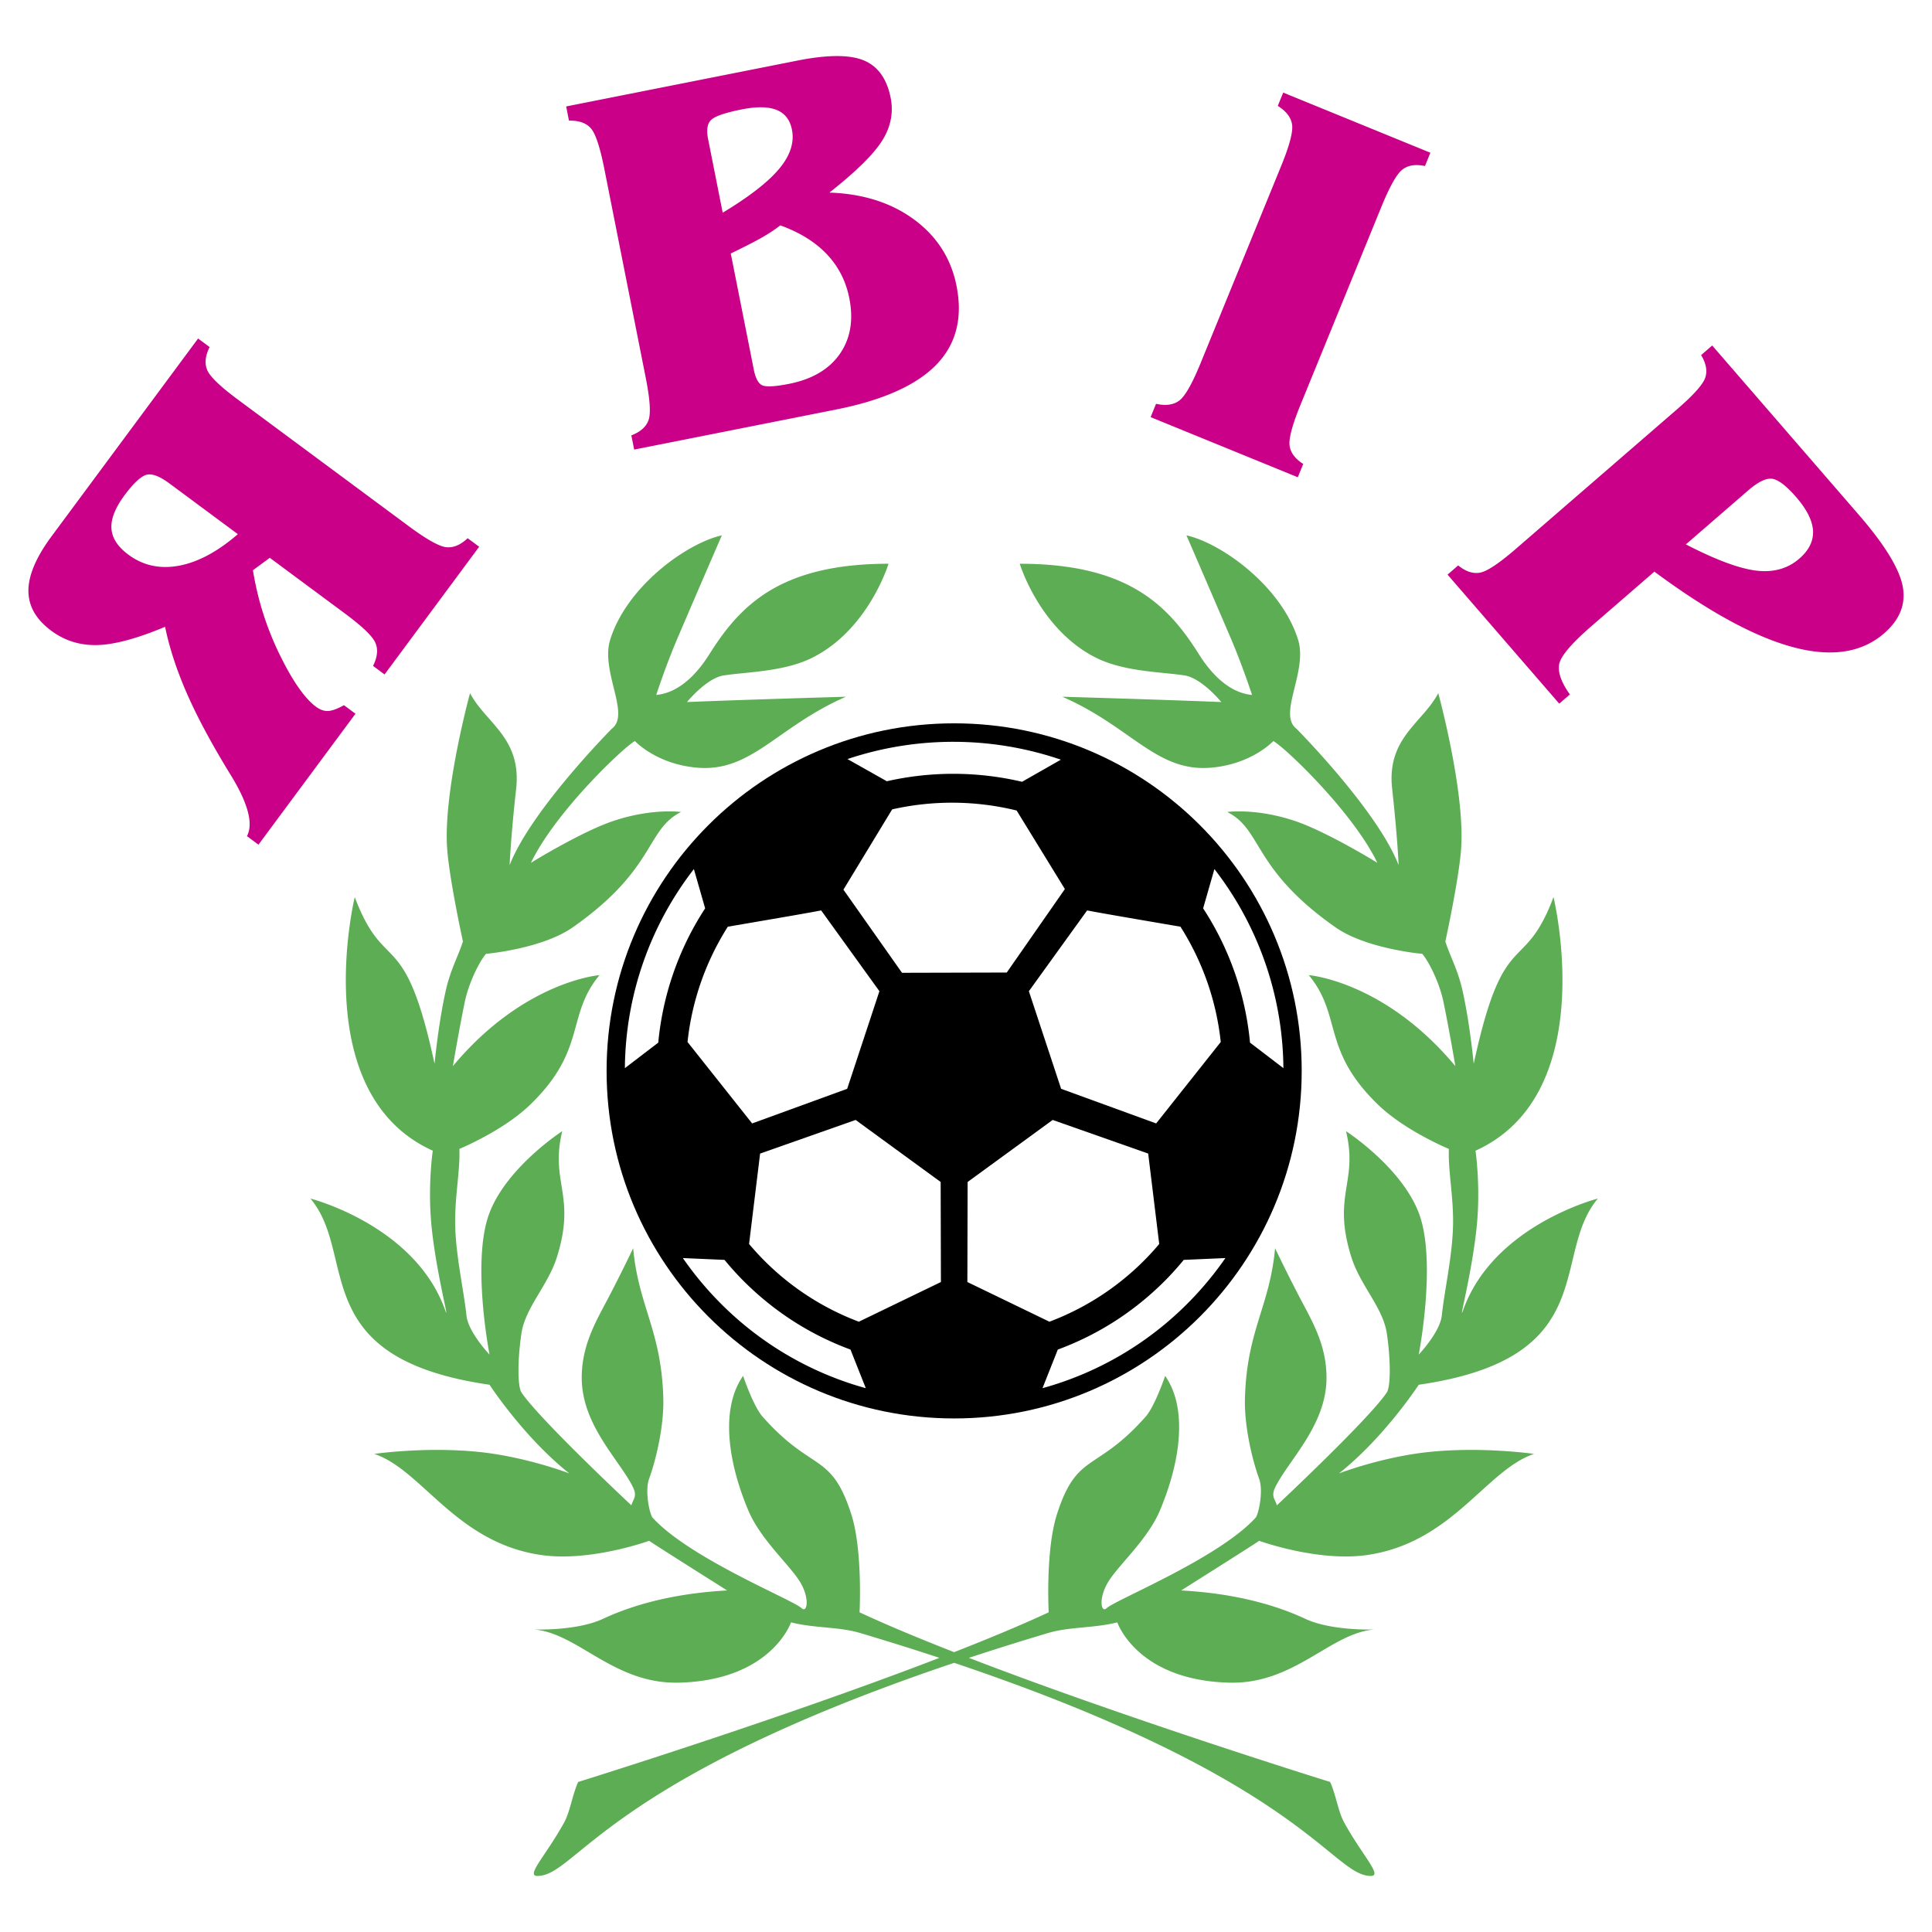
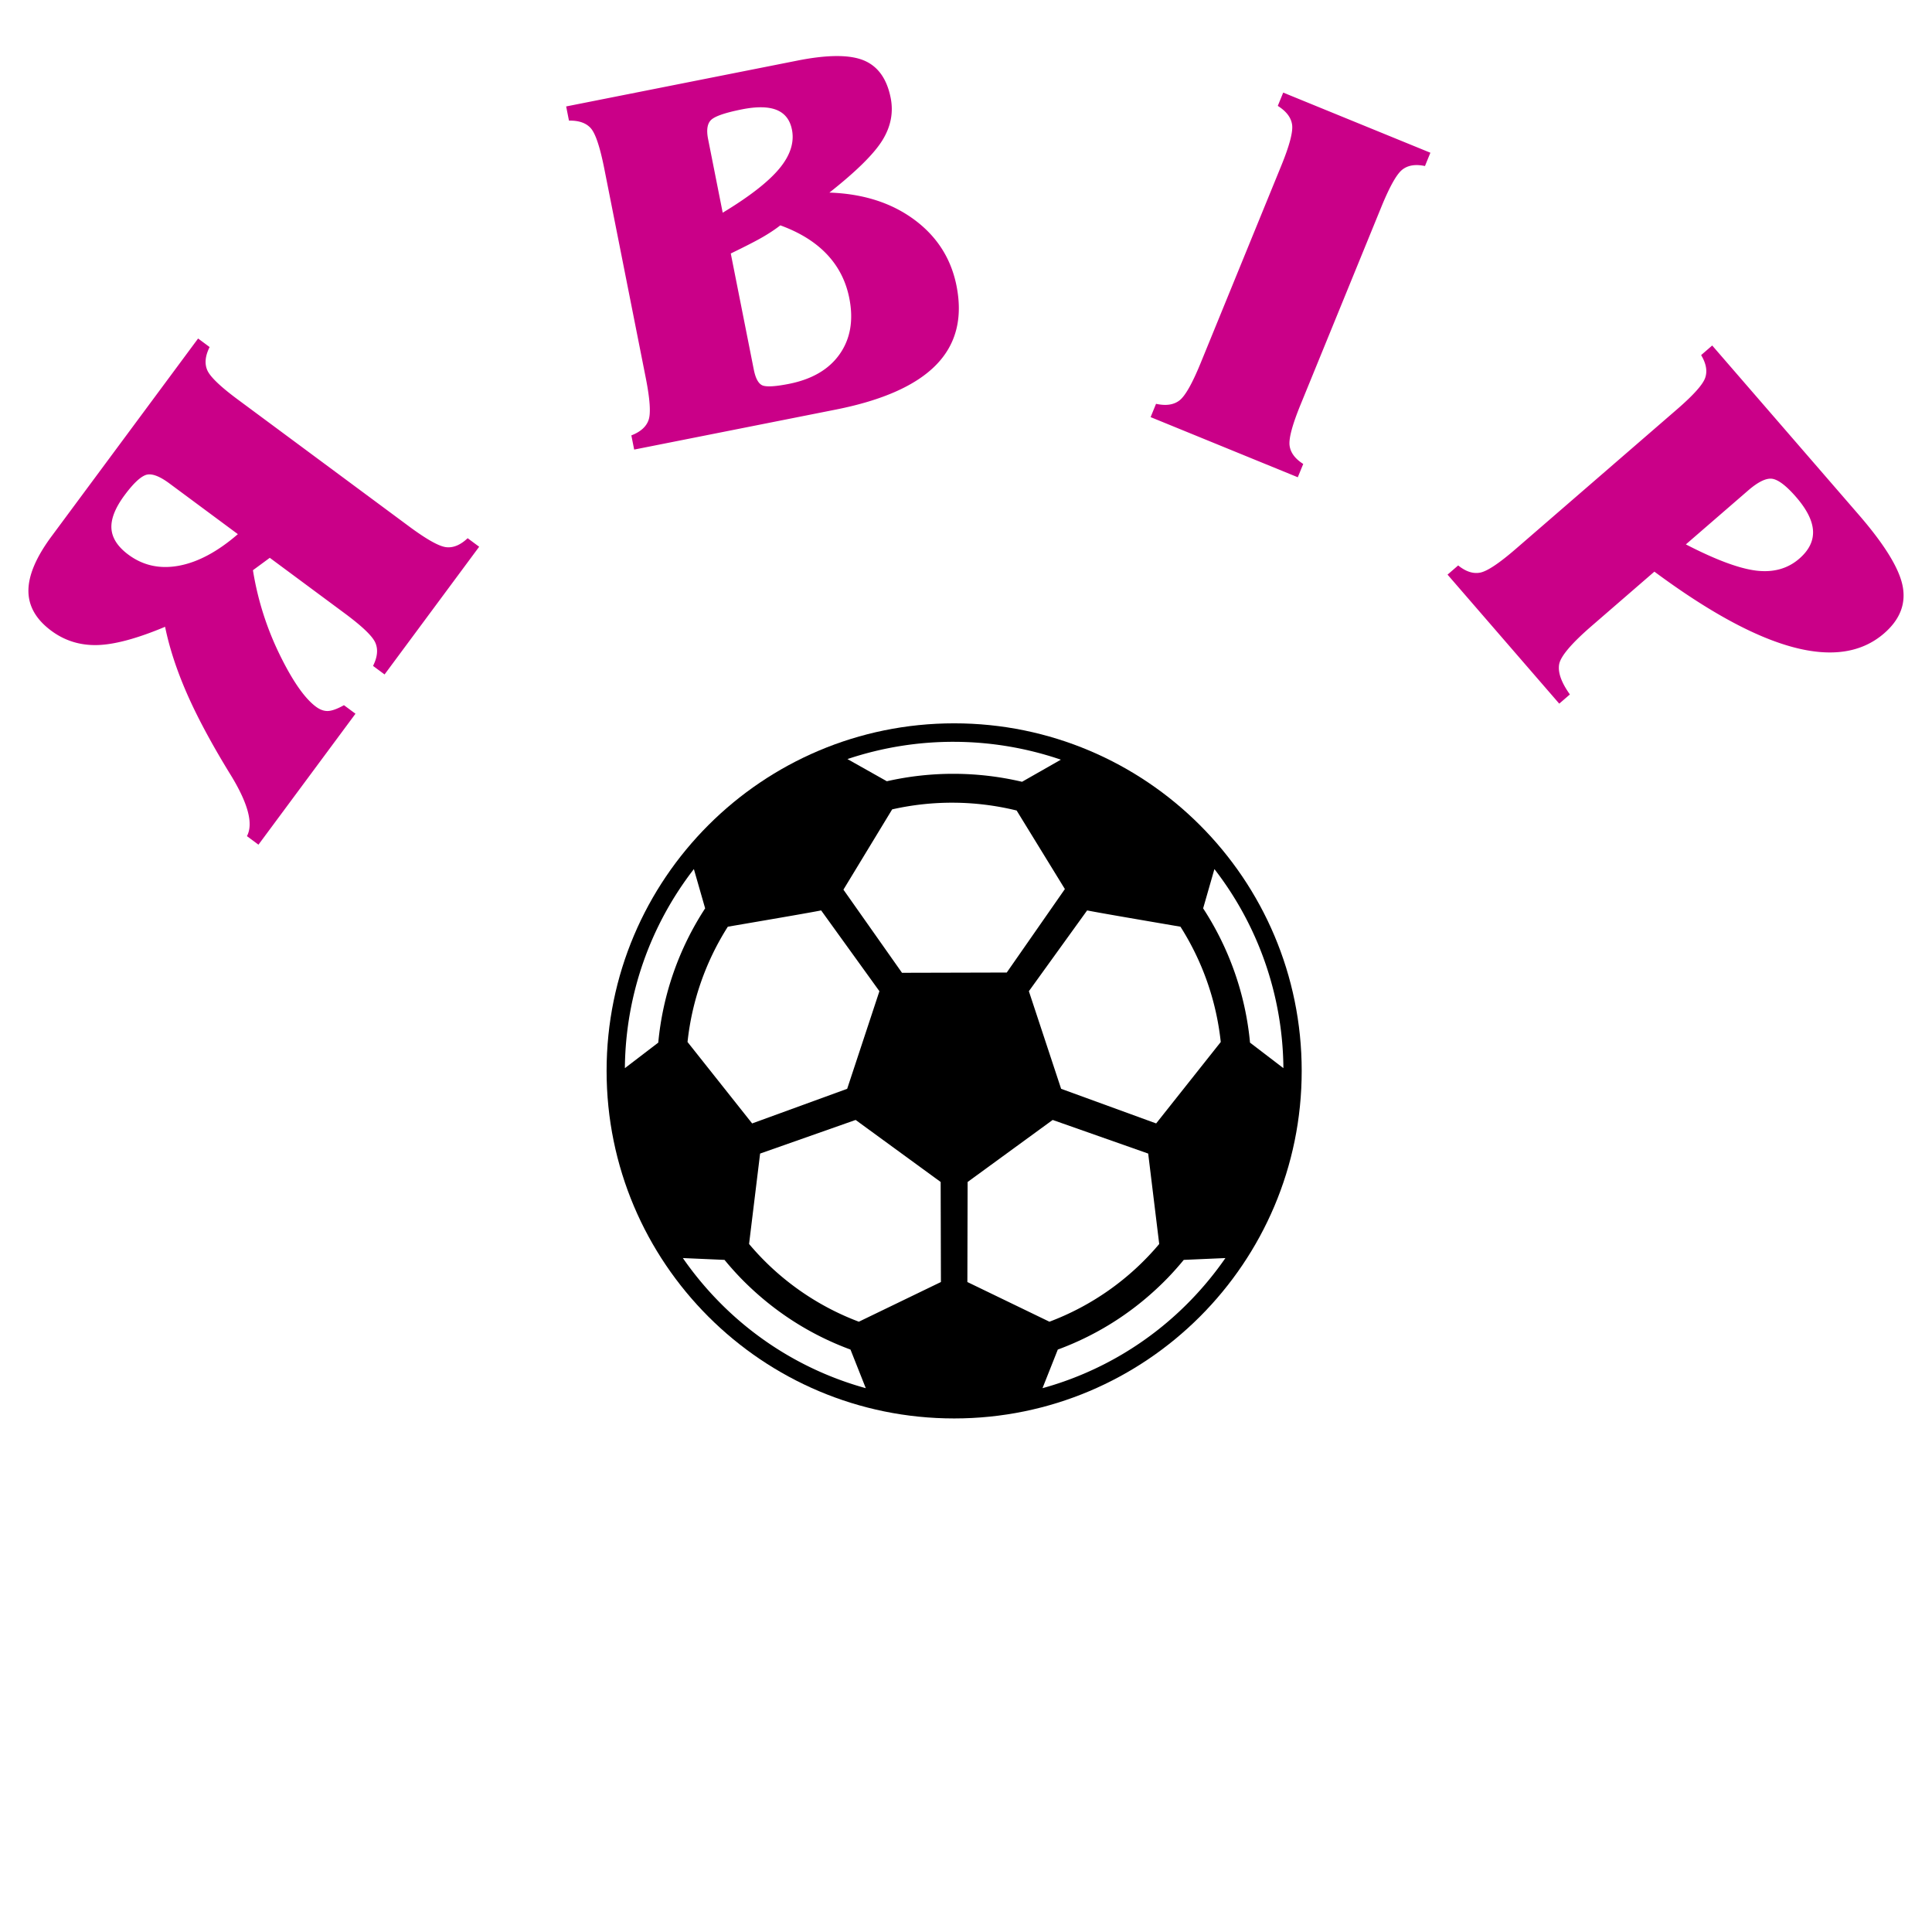
<svg xmlns="http://www.w3.org/2000/svg" width="2500" height="2500" viewBox="0 0 192.756 192.756">
  <g fill-rule="evenodd" clip-rule="evenodd">
-     <path fill="#fff" d="M0 0h192.756v192.756H0V0z" />
-     <path d="M141.549 138.156c18.4-2.654 13.092-12.914 17.869-18.576 0 0-1.887.48-4.289 1.686-3.244 1.627-7.428 4.58-9.156 9.461-.514 1.449.883-3.678 1.355-8.316.414-4.049-.117-7.607-.117-7.607 12.561-5.662 7.783-25.299 7.783-25.299-3.006 7.961-4.953 2.653-7.961 16.631 0 0-.379-4.023-1.119-7.312-.477-2.113-1.227-3.374-1.711-4.896 0 0 1.438-6.557 1.592-9.554.297-5.735-2.299-15.215-2.299-15.215-1.594 3.007-5.168 4.454-4.6 9.554.529 4.776.646 7.607.646 7.607-2.121-5.484-10.201-13.623-10.201-13.623-1.881-1.424 1.141-5.705.176-8.846-1.639-5.343-7.652-9.662-11.145-10.438 0 0 2.428 5.599 4.422 10.261 1.172 2.74 2.123 5.662 2.123 5.662-1.945-.177-3.762-1.615-5.307-4.069-3.008-4.777-6.963-9.022-17.869-9.022 0 0 1.98 6.563 7.607 9.376 2.83 1.416 6.553 1.407 8.846 1.769 1.713.271 3.656 2.654 3.656 2.654-5.662-.236-15.863-.531-15.863-.531 6.898 3.008 9.396 7.552 14.861 7.077 4.068-.354 6.191-2.654 6.191-2.654 1.066.55 7.902 7.018 10.381 12.148 0 0-5.041-3.116-8.258-4.187-3.875-1.291-6.723-.885-6.723-.885 3.539 1.769 2.477 5.662 10.793 11.5 3.088 2.168 8.668 2.653 8.668 2.653.551.629 1.682 2.703 2.123 4.837.553 2.67 1.18 6.367 1.18 6.367-7.076-8.492-14.625-9.08-14.625-9.08 3.361 4.068 1.238 7.43 6.9 12.914 2.719 2.633 7.076 4.424 7.076 4.424-.088 2.256.498 4.879.412 7.783-.088 3.018-.85 6.324-1.119 8.846-.164 1.52-1.938 3.5-2.301 3.893 0 0 1.832-9.389 0-14.152-1.77-4.602-7.254-8.139-7.254-8.139 1.238 5.131-1.416 6.369.531 12.561.893 2.84 3.158 5.041 3.539 7.607.416 2.816.369 5.344 0 5.898-1.77 2.654-10.971 11.264-10.971 11.264-.131-.561-.611-.865-.176-1.77 1.307-2.713 5.131-6.191 5.131-10.969 0-3.264-1.436-5.637-2.654-7.961-1.357-2.592-2.477-4.955-2.477-4.955-.531 5.84-2.838 8.197-3.008 15.039-.066 2.682.707 6.016 1.416 7.961.447 1.234-.057 3.566-.355 3.893-3.715 4.068-13.996 8.193-14.861 9.023-.551.529-.852-.984.178-2.654 1.027-1.67 3.916-4.203 5.131-7.076 2.062-4.879 2.805-10.197.531-13.447 0 0-1.016 3.018-1.947 4.07-4.953 5.602-6.84 3.479-8.846 9.73-1.16 3.613-.826 9.789-.826 9.789-2.709 1.262-5.949 2.609-9.435 3.975-3.486-1.365-6.726-2.713-9.436-3.975 0 0 .333-6.176-.826-9.789-2.005-6.252-3.892-4.129-8.846-9.73-.932-1.053-1.946-4.07-1.946-4.07-2.274 3.25-1.532 8.568.531 13.447 1.215 2.873 4.103 5.406 5.131 7.076 1.028 1.67.728 3.184.177 2.654-.864-.83-11.146-4.955-14.861-9.023-.298-.326-.803-2.658-.354-3.893.708-1.945 1.482-5.279 1.416-7.961-.171-6.842-2.477-9.199-3.008-15.039 0 0-1.121 2.363-2.477 4.955-1.218 2.324-2.654 4.697-2.654 7.961 0 4.777 3.824 8.256 5.131 10.969.436.904-.046 1.209-.177 1.77 0 0-9.2-8.609-10.969-11.264-.37-.555-.417-3.082 0-5.898.38-2.566 2.646-4.768 3.539-7.607 1.946-6.191-.708-7.43.531-12.561 0 0-5.484 3.537-7.254 8.139-1.832 4.764 0 14.152 0 14.152-.363-.393-2.138-2.373-2.3-3.893-.271-2.521-1.032-5.828-1.121-8.846-.085-2.904.5-5.527.413-7.783 0 0 4.358-1.791 7.077-4.424 5.661-5.484 3.539-8.846 6.9-12.914 0 0-7.549.588-14.626 9.08 0 0 .627-3.697 1.18-6.367.441-2.135 1.572-4.208 2.123-4.837 0 0 5.581-.485 8.669-2.653 8.315-5.838 7.254-9.731 10.792-11.5 0 0-2.849-.406-6.723.885-3.216 1.071-8.256 4.187-8.256 4.187 2.477-5.131 9.314-11.599 10.38-12.148 0 0 2.123 2.3 6.192 2.654 5.465.475 7.961-4.069 14.862-7.077 0 0-10.203.295-15.864.531 0 0 1.944-2.383 3.656-2.654 2.294-.362 6.015-.354 8.846-1.769 5.626-2.813 7.608-9.376 7.608-9.376-10.907 0-14.862 4.246-17.87 9.022-1.545 2.454-3.361 3.893-5.308 4.069 0 0 .952-2.922 2.124-5.662 1.993-4.662 4.423-10.261 4.423-10.261-3.494.776-9.507 5.096-11.146 10.438-.965 3.141 2.058 7.422.177 8.846 0 0-8.08 8.139-10.203 13.623 0 0 .118-2.831.649-7.607.567-5.1-3.008-6.546-4.6-9.554 0 0-2.597 9.479-2.3 15.215.155 2.997 1.592 9.554 1.592 9.554-.485 1.522-1.234 2.783-1.71 4.896-.742 3.289-1.12 7.312-1.12 7.312-3.008-13.978-4.954-8.67-7.962-16.631 0 0-4.776 19.637 7.785 25.299 0 0-.531 3.559-.118 7.607.473 4.639 1.87 9.766 1.357 8.316-1.729-4.881-5.912-7.834-9.158-9.461-2.4-1.205-4.288-1.686-4.288-1.686 4.777 5.662-.531 15.922 17.869 18.576 0 0 3.42 5.25 7.961 8.846 0 0-4.229-1.623-8.846-2.123-5.405-.584-10.615.178-10.615.178 4.777 1.592 8.139 8.846 16.631 10.084 4.921.719 10.792-1.414 10.792-1.414.903.617 7.785 4.953 7.785 4.953-3.538.191-8.152.855-12.384 2.83-2.654 1.238-6.9 1.062-6.9 1.062 4.423.354 7.961 5.484 14.508 5.307 9.198-.248 11.146-6.016 11.146-6.016 2.34.594 4.772.428 6.9 1.062 2.801.836 5.431 1.664 7.909 2.48-15.886 6.123-36.04 12.381-36.04 12.381-.581 1.252-.795 2.947-1.415 4.068-1.833 3.316-3.844 5.309-2.654 5.309 3.896 0 6.658-9.502 41.577-21.262 34.919 11.76 37.681 21.262 41.576 21.262 1.191 0-.82-1.992-2.652-5.309-.621-1.121-.834-2.816-1.416-4.068 0 0-20.152-6.258-36.04-12.381a290.355 290.355 0 0 1 7.909-2.48c2.129-.635 4.559-.469 6.9-1.062 0 0 1.947 5.768 11.146 6.016 6.545.178 10.084-4.953 14.508-5.307 0 0-4.248.176-6.9-1.062-4.232-1.975-8.848-2.639-12.385-2.83 0 0 6.881-4.336 7.785-4.953 0 0 5.871 2.133 10.791 1.414 8.492-1.238 11.854-8.492 16.631-10.084 0 0-5.211-.762-10.615-.178-4.617.5-8.846 2.123-8.846 2.123 4.54-3.596 7.96-8.846 7.96-8.846z" fill="#5cad54" />
    <path d="M23.732 53.292c-2.012 1.742-3.968 2.79-5.868 3.147-1.899.355-3.583-.01-5.051-1.097-1.07-.793-1.634-1.666-1.695-2.618-.059-.952.377-2.056 1.306-3.311.829-1.118 1.521-1.788 2.078-2.009.558-.222 1.357.055 2.399.826l6.831 5.062zm24.075 1.257l-1.15-.852c-.716.679-1.431.977-2.145.895-.713-.084-1.948-.775-3.704-2.076L23.736 39.868c-1.75-1.297-2.769-2.274-3.055-2.932-.286-.658-.208-1.428.233-2.31l-1.15-.853L5.145 53.507c-1.531 2.066-2.301 3.87-2.31 5.412-.007 1.541.753 2.879 2.285 4.014 1.341.992 2.869 1.468 4.583 1.425 1.716-.043 3.972-.65 6.768-1.822.421 2.069 1.138 4.269 2.152 6.598 1.016 2.329 2.435 4.985 4.259 7.969l.146.234c1.728 2.827 2.265 4.855 1.608 6.085l1.15.852 9.68-13.065-1.15-.852c-.651.364-1.176.556-1.575.579-.398.022-.803-.121-1.215-.425-1.138-.843-2.354-2.594-3.647-5.25a29.887 29.887 0 0 1-2.643-8.37l1.681-1.238 7.468 5.534c1.756 1.301 2.777 2.28 3.064 2.939.288.658.211 1.428-.23 2.312l1.15.852 9.438-12.741zM72.91 25.291c1.459-.708 2.52-1.252 3.182-1.636.662-.383 1.25-.774 1.762-1.172 1.944.708 3.493 1.669 4.646 2.888s1.898 2.677 2.235 4.377c.433 2.186.116 4.042-.951 5.57-1.066 1.529-2.758 2.522-5.075 2.981-1.227.243-2.069.307-2.528.19s-.785-.658-.976-1.625L72.91 25.291zm-2.261-11.405c-.191-.958-.073-1.615.353-1.97.424-.354 1.431-.689 3.021-1.005 1.487-.295 2.642-.274 3.465.06.822.334 1.331.99 1.524 1.963.253 1.277-.167 2.575-1.262 3.892-1.095 1.319-2.977 2.784-5.646 4.396l-1.455-7.336zm12.726 26.981c4.677-.926 8.015-2.411 10.015-4.454 1.999-2.042 2.68-4.672 2.043-7.889-.542-2.734-1.954-4.94-4.231-6.62-2.278-1.678-5.096-2.575-8.452-2.689 2.684-2.118 4.446-3.858 5.286-5.218.841-1.36 1.116-2.77.827-4.229-.379-1.91-1.273-3.158-2.682-3.742-1.409-.583-3.617-.578-6.625.019l-23.07 4.574.28 1.416c.984-.021 1.711.232 2.178.759.469.526.919 1.881 1.352 4.062l4.127 20.822c.422 2.131.52 3.536.29 4.213-.229.678-.805 1.193-1.723 1.548l.281 1.416 20.104-3.988zM114.797 41.616l.541-1.327c.982.217 1.758.105 2.332-.334.574-.44 1.273-1.673 2.104-3.699l8.051-19.705c.828-2.025 1.191-3.395 1.088-4.111-.102-.716-.578-1.341-1.428-1.875l.541-1.327 14.684 6-.541 1.327c-.947-.202-1.703-.08-2.264.364-.561.445-1.256 1.68-2.084 3.705L129.77 40.34c-.83 2.025-1.197 3.394-1.109 4.105.09.709.545 1.324 1.363 1.844l-.543 1.327-14.684-6zM174.4 48.945c1.047-.906 1.875-1.294 2.484-1.165.609.13 1.387.739 2.328 1.827 1.064 1.231 1.623 2.353 1.674 3.362.049 1.011-.41 1.937-1.379 2.775-1.15.995-2.576 1.391-4.279 1.188-1.701-.205-4.045-1.077-7.029-2.618l6.201-5.369zm-18.834 21.258l1.062-.918c-.848-1.188-1.205-2.186-1.074-2.989.133-.805 1.219-2.089 3.256-3.853l6.248-5.41c5.395 3.997 10.002 6.507 13.826 7.531 3.82 1.024 6.852.568 9.088-1.369 1.58-1.369 2.199-2.94 1.857-4.712-.342-1.773-1.801-4.145-4.371-7.115l-14.631-16.897-1.105.957c.504.841.639 1.599.404 2.271-.234.674-1.172 1.721-2.811 3.141l-16.078 13.919c-1.66 1.437-2.844 2.227-3.551 2.369-.707.14-1.441-.098-2.203-.715l-1.061.918 11.144 12.872z" fill="#ca0088" />
    <path d="M95.196 141.518c-19.151 0-34.676-15.525-34.676-34.676s15.525-34.676 34.676-34.676c19.15 0 34.675 15.525 34.675 34.676s-15.525 34.676-34.675 34.676z" />
    <path d="M69.228 86.708a32.88 32.88 0 0 0-6.882 19.667v.193l3.329-2.545a29.544 29.544 0 0 1 4.677-13.396l-1.124-3.919zM73.88 127.492a30.587 30.587 0 0 1-1.595-1.793l-4.156-.182a33.17 33.17 0 0 0 3.454 4.201 32.677 32.677 0 0 0 14.797 8.781l-1.527-3.852c-4.156-1.534-7.847-3.938-10.973-7.155zM81.927 90.833c-1.219.238-3.78.678-9.312 1.625a26.709 26.709 0 0 0-4.02 11.502l6.446 8.125 9.482-3.455 3.216-9.738-5.812-8.059zM93.85 117.926l-8.484-6.189-9.53 3.355-1.101 9.021a26.496 26.496 0 0 0 10.953 7.754l8.188-3.959-.026-9.982zM101.43 80.865a27.055 27.055 0 0 0-12.419-.113l-4.862 8.008 5.844 8.296 10.451-.027 5.799-8.328-4.813-7.836zM101.971 77.999l3.871-2.207a33.228 33.228 0 0 0-21.292-.059l3.929 2.212a29.998 29.998 0 0 1 13.492.054zM121.162 86.708a32.872 32.872 0 0 1 6.881 19.667c.002.062 0 .131 0 .193l-3.328-2.545a29.557 29.557 0 0 0-4.678-13.396l1.125-3.919zM116.51 127.492a30.938 30.938 0 0 0 1.594-1.793l4.156-.182a33.248 33.248 0 0 1-3.453 4.201 32.667 32.667 0 0 1-14.797 8.781l1.527-3.852c4.156-1.534 7.846-3.938 10.973-7.155zM108.463 90.833c1.219.238 3.779.678 9.312 1.625a26.735 26.735 0 0 1 4.02 11.502l-6.445 8.125-9.482-3.455-3.217-9.738 5.812-8.059zM96.54 117.926l8.486-6.189 9.529 3.355 1.1 9.021a26.492 26.492 0 0 1-10.953 7.754l-8.187-3.959.025-9.982z" fill="#fff" />
  </g>
</svg>